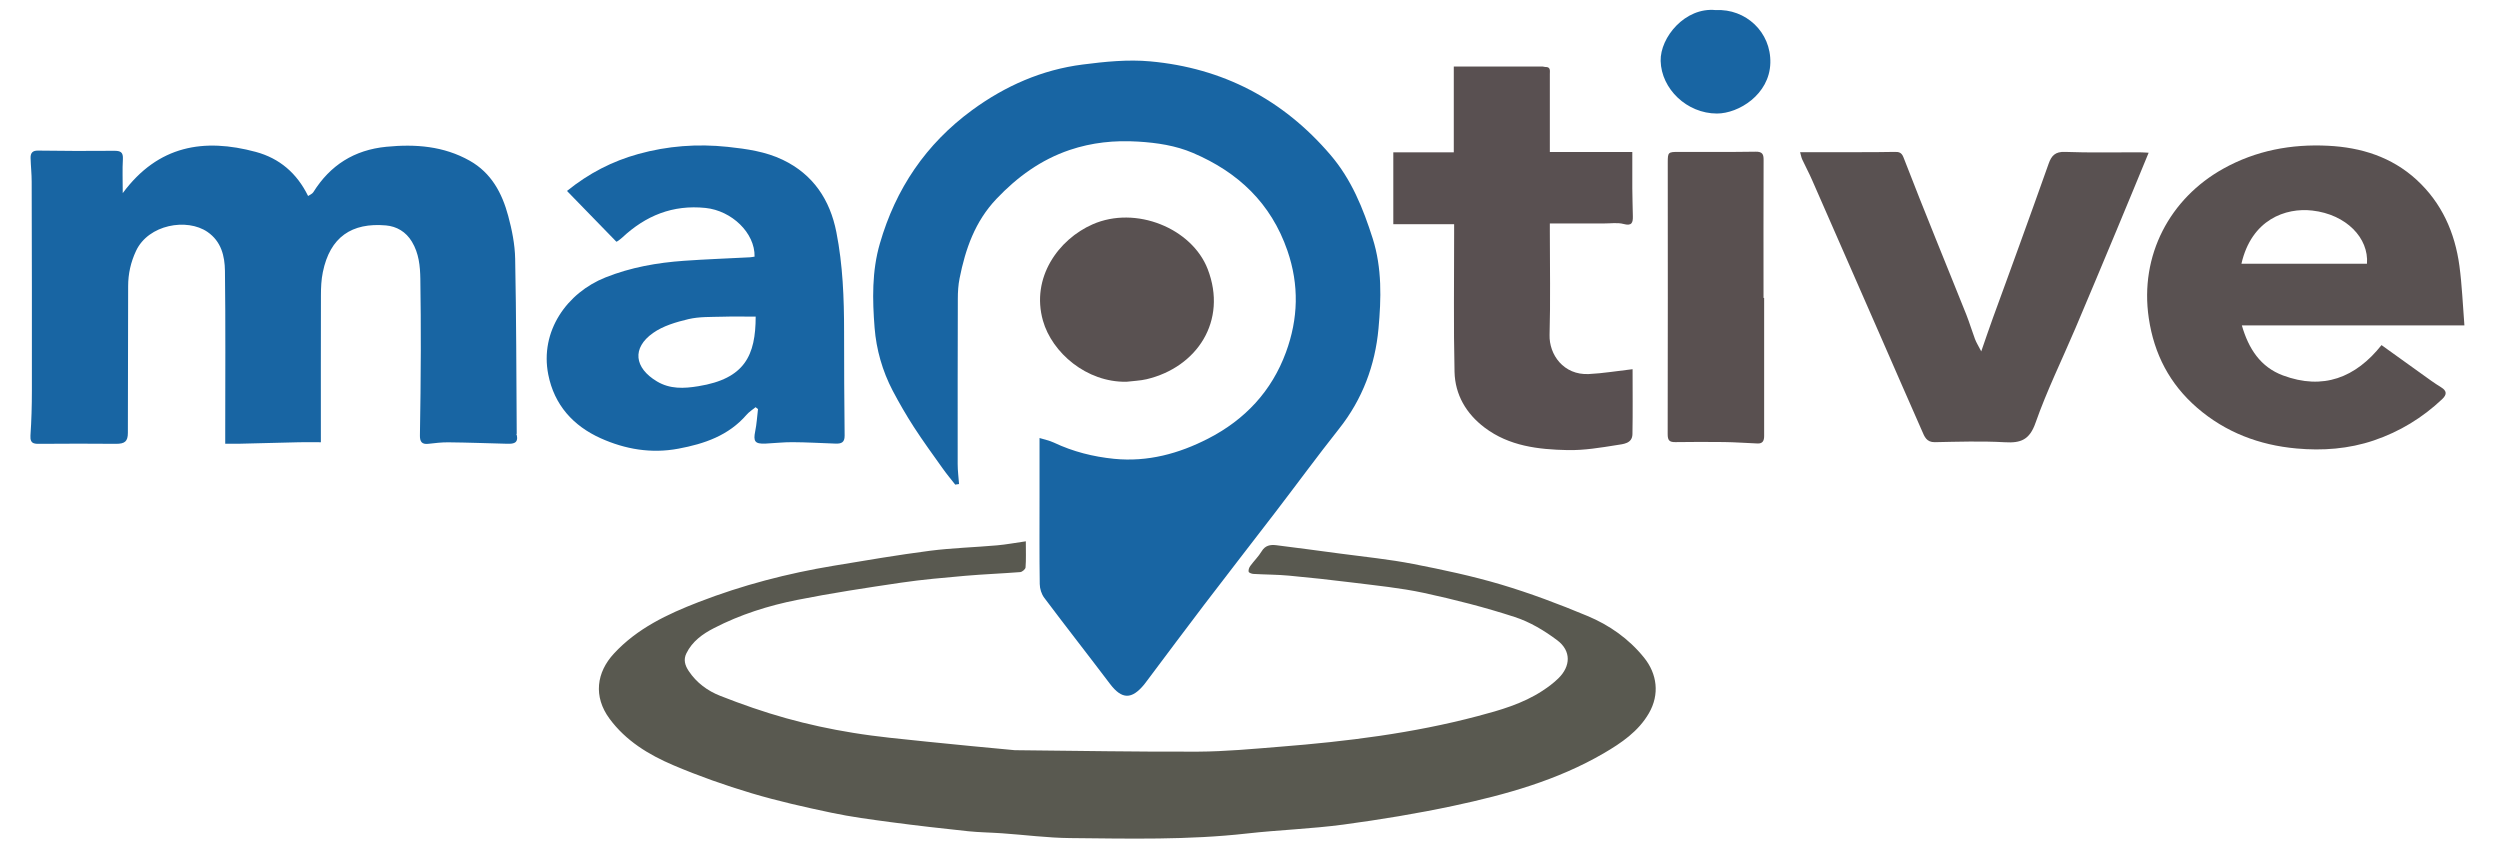
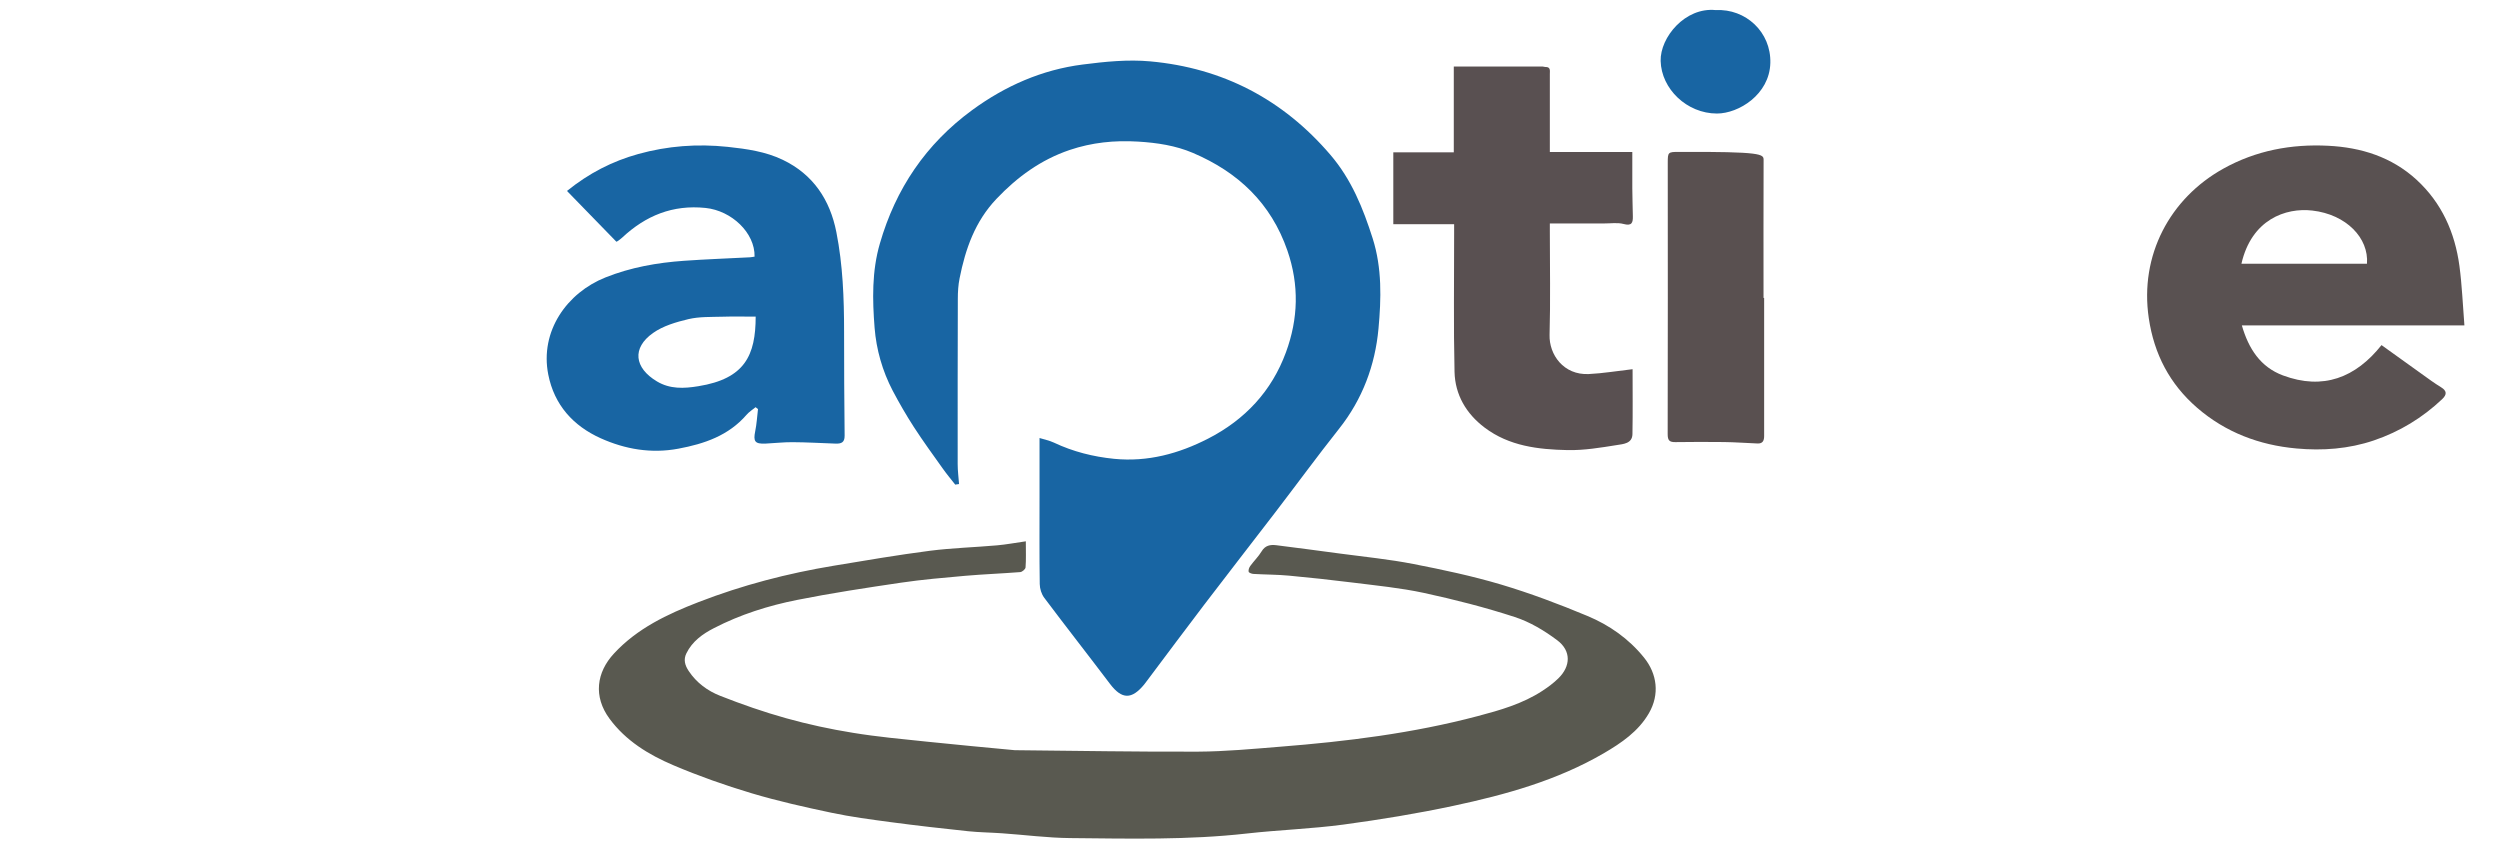
<svg xmlns="http://www.w3.org/2000/svg" width="155" height="53" viewBox="0 0 155 53" fill="none">
  <path d="M59.232 30.056C58.965 29.718 58.69 29.388 58.441 29.036C57.835 28.186 57.222 27.343 56.654 26.467C56.185 25.739 55.749 24.986 55.346 24.22C54.707 23 54.331 21.663 54.225 20.325C54.089 18.59 54.051 16.825 54.551 15.102C55.533 11.703 57.404 8.927 60.278 6.823C62.326 5.325 64.603 4.322 67.13 4C68.514 3.822 69.937 3.678 71.317 3.805C75.812 4.216 79.541 6.159 82.482 9.596C83.794 11.128 84.51 12.91 85.107 14.785C85.691 16.626 85.636 18.526 85.466 20.38C85.259 22.637 84.476 24.753 83.02 26.586C81.665 28.296 80.379 30.056 79.05 31.788C77.589 33.692 76.116 35.584 74.66 37.493C73.471 39.051 72.307 40.621 71.13 42.187C71.067 42.272 71.007 42.357 70.94 42.437C70.169 43.373 69.56 43.381 68.815 42.395C67.465 40.608 66.085 38.852 64.743 37.062C64.57 36.833 64.468 36.499 64.464 36.211C64.438 34.425 64.451 32.643 64.451 30.856C64.451 29.659 64.451 28.456 64.451 27.157C64.718 27.242 65.048 27.305 65.34 27.441C66.529 28.003 67.774 28.317 69.082 28.448C71.164 28.651 73.086 28.126 74.902 27.195C77.187 26.023 78.846 24.253 79.731 21.837C80.493 19.758 80.556 17.676 79.82 15.538C78.804 12.597 76.764 10.675 73.962 9.481C72.891 9.024 71.744 8.851 70.559 8.779C69.094 8.69 67.698 8.834 66.318 9.299C64.531 9.905 63.071 10.971 61.784 12.326C60.455 13.722 59.858 15.428 59.495 17.253C59.41 17.672 59.385 18.108 59.385 18.539C59.376 21.951 59.372 25.362 59.376 28.778C59.376 29.189 59.431 29.599 59.461 30.01C59.385 30.023 59.312 30.035 59.236 30.044L59.232 30.056Z" fill="#1865A3" />
  <path d="M63.601 33.557C63.601 34.179 63.622 34.683 63.584 35.182C63.575 35.288 63.377 35.462 63.254 35.47C62.124 35.559 60.985 35.601 59.855 35.699C58.522 35.817 57.188 35.931 55.864 36.126C53.713 36.444 51.563 36.769 49.434 37.193C47.644 37.548 45.9 38.099 44.27 38.941C43.559 39.305 42.92 39.766 42.556 40.507C42.365 40.896 42.463 41.248 42.7 41.603C43.187 42.335 43.877 42.839 44.66 43.144C45.993 43.669 47.352 44.143 48.731 44.528C50.094 44.909 51.483 45.209 52.88 45.434C54.399 45.684 55.94 45.823 57.476 45.984C59.292 46.175 61.112 46.34 62.928 46.513C62.962 46.513 63 46.513 63.034 46.513C66.784 46.547 70.534 46.619 74.284 46.602C75.977 46.593 77.67 46.433 79.359 46.297C83.49 45.971 87.596 45.463 91.609 44.401C93.005 44.033 94.402 43.635 95.63 42.831C95.977 42.602 96.32 42.352 96.616 42.06C97.386 41.311 97.424 40.359 96.557 39.703C95.761 39.102 94.855 38.56 93.915 38.255C92.07 37.654 90.178 37.172 88.282 36.761C86.826 36.448 85.332 36.304 83.854 36.118C82.546 35.953 81.23 35.813 79.918 35.69C79.19 35.622 78.454 35.627 77.717 35.584C77.611 35.58 77.433 35.512 77.416 35.449C77.391 35.339 77.446 35.186 77.518 35.089C77.742 34.78 78.026 34.509 78.221 34.183C78.441 33.815 78.754 33.76 79.122 33.802C80.447 33.972 81.772 34.141 83.097 34.323C84.608 34.526 86.127 34.674 87.621 34.966C89.45 35.322 91.278 35.711 93.061 36.24C94.876 36.782 96.662 37.455 98.415 38.187C99.778 38.755 100.984 39.597 101.932 40.774C102.741 41.777 102.91 43.047 102.233 44.219C101.577 45.353 100.523 46.065 99.431 46.704C96.544 48.384 93.357 49.269 90.123 49.959C87.867 50.441 85.586 50.813 83.3 51.123C81.315 51.389 79.304 51.453 77.311 51.677C73.666 52.088 70.009 51.995 66.356 51.961C64.947 51.948 63.537 51.762 62.128 51.664C61.429 51.614 60.731 51.609 60.033 51.537C58.428 51.368 56.829 51.186 55.233 50.974C54.001 50.809 52.765 50.648 51.55 50.39C49.887 50.039 48.219 49.666 46.594 49.18C44.952 48.689 43.322 48.113 41.748 47.444C40.219 46.792 38.801 45.933 37.786 44.553C36.778 43.182 36.981 41.688 38.065 40.52C39.508 38.958 41.379 38.077 43.314 37.328C46.023 36.279 48.82 35.55 51.686 35.076C53.671 34.746 55.652 34.408 57.645 34.149C59.03 33.972 60.431 33.934 61.823 33.811C62.39 33.76 62.953 33.654 63.605 33.561L63.601 33.557Z" fill="#595950" />
-   <path d="M32.046 26.988C32.143 27.504 31.796 27.521 31.44 27.513C30.23 27.483 29.019 27.436 27.809 27.424C27.39 27.419 26.971 27.47 26.552 27.517C26.145 27.563 26.031 27.373 26.035 27C26.065 25.252 26.086 23.5 26.09 21.752C26.095 20.266 26.082 18.776 26.061 17.291C26.048 16.491 25.972 15.708 25.54 14.988C25.168 14.366 24.592 14.036 23.932 13.976C21.811 13.79 20.461 14.692 20.016 16.872C19.919 17.341 19.898 17.832 19.898 18.315C19.889 21.324 19.894 24.33 19.894 27.419C19.432 27.419 19 27.411 18.565 27.419C17.299 27.449 16.033 27.483 14.768 27.513C14.522 27.517 14.281 27.513 13.964 27.513C13.964 27.276 13.964 27.072 13.964 26.869C13.964 23.509 13.989 20.148 13.947 16.791C13.934 15.873 13.718 14.967 12.863 14.379C11.593 13.507 9.206 13.913 8.436 15.551C8.106 16.254 7.945 16.977 7.945 17.744C7.936 20.774 7.932 23.805 7.928 26.835C7.928 27.373 7.733 27.521 7.179 27.517C5.638 27.5 4.097 27.508 2.557 27.517C2.184 27.517 1.85 27.568 1.888 27C1.951 26.078 1.977 25.151 1.977 24.228C1.981 19.906 1.977 15.585 1.964 11.263C1.964 10.777 1.909 10.29 1.896 9.803C1.888 9.502 1.998 9.329 2.362 9.337C3.932 9.359 5.498 9.367 7.069 9.35C7.475 9.346 7.644 9.431 7.619 9.871C7.581 10.51 7.61 11.149 7.61 11.974C9.807 9.003 12.656 8.554 15.86 9.418C17.333 9.816 18.408 10.738 19.102 12.152C19.204 12.08 19.356 12.025 19.424 11.919C20.469 10.243 21.963 9.295 23.953 9.1C25.76 8.923 27.504 9.054 29.121 9.964C30.467 10.722 31.131 11.979 31.508 13.384C31.741 14.247 31.923 15.149 31.94 16.038C32.012 19.652 32.012 23.271 32.037 26.89C32.025 26.899 32.003 26.916 32.003 26.92C32.012 26.945 32.029 26.971 32.041 26.996L32.046 26.988Z" fill="#1865A3" />
  <path d="M152.797 20.173H138.994C139.413 21.625 140.149 22.755 141.542 23.276C144.031 24.203 146.046 23.419 147.654 21.396C148.699 22.145 149.72 22.878 150.74 23.61C150.939 23.75 151.142 23.885 151.349 24.012C151.705 24.232 151.722 24.456 151.413 24.749C150.189 25.904 148.788 26.759 147.184 27.305C145.614 27.838 143.993 27.953 142.376 27.805C140.082 27.597 137.987 26.81 136.221 25.282C134.516 23.805 133.555 21.951 133.225 19.729C132.645 15.822 134.541 12.296 137.843 10.459C139.87 9.329 142.058 8.923 144.34 9.037C146.384 9.138 148.276 9.727 149.821 11.14C151.391 12.58 152.204 14.417 152.484 16.482C152.644 17.676 152.691 18.89 152.793 20.173H152.797ZM138.969 16.351H146.752C146.875 14.759 145.47 13.295 143.362 13.054C141.711 12.863 139.595 13.608 138.969 16.351Z" fill="#595151" />
  <path d="M46.848 25.244C46.657 25.4 46.441 25.536 46.285 25.718C45.172 27.005 43.673 27.517 42.065 27.817C40.384 28.135 38.759 27.855 37.239 27.17C35.538 26.404 34.365 25.108 33.993 23.225C33.46 20.529 35.157 18.15 37.536 17.202C39.106 16.575 40.74 16.287 42.408 16.169C43.766 16.072 45.133 16.025 46.492 15.953C46.59 15.949 46.691 15.923 46.784 15.911C46.814 14.434 45.358 13.062 43.749 12.893C41.705 12.681 40.033 13.371 38.577 14.73C38.501 14.802 38.416 14.861 38.331 14.925C38.293 14.954 38.247 14.975 38.217 14.988C37.193 13.938 36.185 12.897 35.153 11.839C36.52 10.734 37.972 9.993 39.572 9.549C41.388 9.045 43.229 8.906 45.117 9.105C46.297 9.232 47.466 9.397 48.532 9.909C50.42 10.815 51.461 12.389 51.855 14.395C52.257 16.431 52.333 18.493 52.333 20.558C52.333 22.708 52.342 24.863 52.367 27.013C52.371 27.445 52.147 27.513 51.813 27.504C50.92 27.474 50.022 27.419 49.129 27.415C48.57 27.411 48.012 27.479 47.449 27.504C46.805 27.529 46.695 27.369 46.822 26.742C46.915 26.289 46.941 25.824 46.996 25.362C46.945 25.32 46.89 25.282 46.839 25.24L46.848 25.244ZM46.856 19.631C46.141 19.631 45.455 19.614 44.778 19.636C44.08 19.657 43.36 19.627 42.691 19.784C41.925 19.966 41.112 20.203 40.486 20.647C39.17 21.578 39.322 22.806 40.731 23.648C41.54 24.131 42.403 24.093 43.301 23.944C46.183 23.479 46.848 22.031 46.852 19.631H46.856Z" fill="#1865A3" />
  <path d="M95.811 4.152C96.15 4.144 96.09 4.385 96.09 4.588C96.09 5.989 96.09 7.386 96.09 8.787C96.09 8.978 96.09 9.168 96.09 9.426H101.203C101.203 10.218 101.199 10.946 101.203 11.674C101.208 12.249 101.225 12.829 101.237 13.405C101.246 13.799 101.178 14.027 100.662 13.887C100.285 13.786 99.858 13.858 99.451 13.854C98.359 13.854 97.267 13.854 96.09 13.854C96.09 14.031 96.09 14.197 96.09 14.362C96.09 16.495 96.133 18.632 96.073 20.766C96.04 21.976 96.933 23.267 98.507 23.191C99.383 23.149 100.255 23 101.22 22.89C101.22 24.169 101.237 25.54 101.212 26.912C101.203 27.508 100.636 27.529 100.251 27.593C99.24 27.754 98.211 27.927 97.191 27.906C95.375 27.868 93.568 27.661 92.044 26.509C90.897 25.642 90.215 24.469 90.181 23.055C90.114 20.203 90.16 17.35 90.156 14.501C90.156 14.311 90.156 14.12 90.156 13.9H86.385V9.443H90.135V4.127C92.006 4.127 93.83 4.127 95.654 4.127C95.705 4.135 95.756 4.144 95.802 4.152H95.811Z" fill="#595051" />
-   <path d="M111.604 9.435C112.844 9.435 113.987 9.435 115.134 9.435C115.908 9.435 116.687 9.435 117.462 9.418C117.741 9.409 117.902 9.46 118.016 9.756C118.672 11.462 119.354 13.159 120.035 14.853C120.657 16.406 121.296 17.959 121.914 19.513C122.109 20.008 122.261 20.52 122.448 21.02C122.532 21.24 122.659 21.443 122.837 21.786C123.112 20.998 123.328 20.351 123.561 19.712C124.103 18.222 124.653 16.732 125.19 15.238C125.804 13.545 126.414 11.847 127.015 10.15C127.188 9.659 127.421 9.392 128.035 9.418C129.567 9.477 131.104 9.439 132.636 9.443C132.822 9.443 133.008 9.46 133.216 9.469C132.538 11.111 131.882 12.711 131.214 14.307C130.371 16.326 129.529 18.345 128.674 20.355C127.844 22.306 126.905 24.22 126.202 26.217C125.834 27.271 125.288 27.479 124.293 27.419C122.854 27.339 121.402 27.386 119.959 27.415C119.438 27.424 119.315 27.06 119.167 26.721C118.317 24.799 117.478 22.869 116.636 20.943C115.206 17.68 113.779 14.412 112.344 11.149C112.158 10.722 111.934 10.311 111.739 9.888C111.684 9.769 111.663 9.638 111.604 9.426V9.435Z" fill="#595151" />
-   <path d="M109.377 18.48C109.377 21.329 109.377 24.177 109.377 27.026C109.377 27.318 109.293 27.508 108.971 27.496C108.273 27.47 107.578 27.415 106.88 27.407C105.877 27.394 104.869 27.398 103.866 27.411C103.502 27.415 103.396 27.301 103.396 26.92C103.409 21.308 103.405 15.695 103.401 10.082C103.401 9.439 103.418 9.418 104.086 9.418C105.674 9.418 107.257 9.431 108.844 9.405C109.259 9.397 109.348 9.553 109.343 9.921C109.331 12.77 109.339 15.623 109.339 18.472C109.352 18.472 109.36 18.472 109.373 18.472L109.377 18.48Z" fill="#595050" />
-   <path d="M69.844 23.669C67.36 23.716 65.222 21.858 64.663 19.881C63.91 17.219 65.62 14.84 67.741 13.909C70.42 12.728 73.899 14.154 74.877 16.685C76.117 19.898 74.217 22.772 71.084 23.513C70.682 23.606 70.259 23.618 69.844 23.669Z" fill="#595151" />
+   <path d="M109.377 18.48C109.377 21.329 109.377 24.177 109.377 27.026C109.377 27.318 109.293 27.508 108.971 27.496C108.273 27.47 107.578 27.415 106.88 27.407C105.877 27.394 104.869 27.398 103.866 27.411C103.502 27.415 103.396 27.301 103.396 26.92C103.409 21.308 103.405 15.695 103.401 10.082C103.401 9.439 103.418 9.418 104.086 9.418C109.259 9.397 109.348 9.553 109.343 9.921C109.331 12.77 109.339 15.623 109.339 18.472C109.352 18.472 109.36 18.472 109.373 18.472L109.377 18.48Z" fill="#595050" />
  <path d="M106.375 0.626C108.233 0.529 109.812 1.985 109.761 3.903C109.711 5.867 107.789 7.039 106.452 7.039C104.585 7.039 103.002 5.511 102.96 3.776C102.926 2.32 104.475 0.432 106.375 0.626Z" fill="#1865A3" />
  <path d="M95.811 4.152C95.76 4.144 95.709 4.135 95.662 4.127C95.713 4.135 95.764 4.144 95.811 4.152Z" fill="#8B8584" />
-   <path d="M32.046 26.989C32.033 26.963 32.016 26.938 32.008 26.912C32.008 26.903 32.029 26.89 32.042 26.882C32.042 26.916 32.042 26.955 32.042 26.989H32.046Z" fill="#3F7FB0" />
</svg>